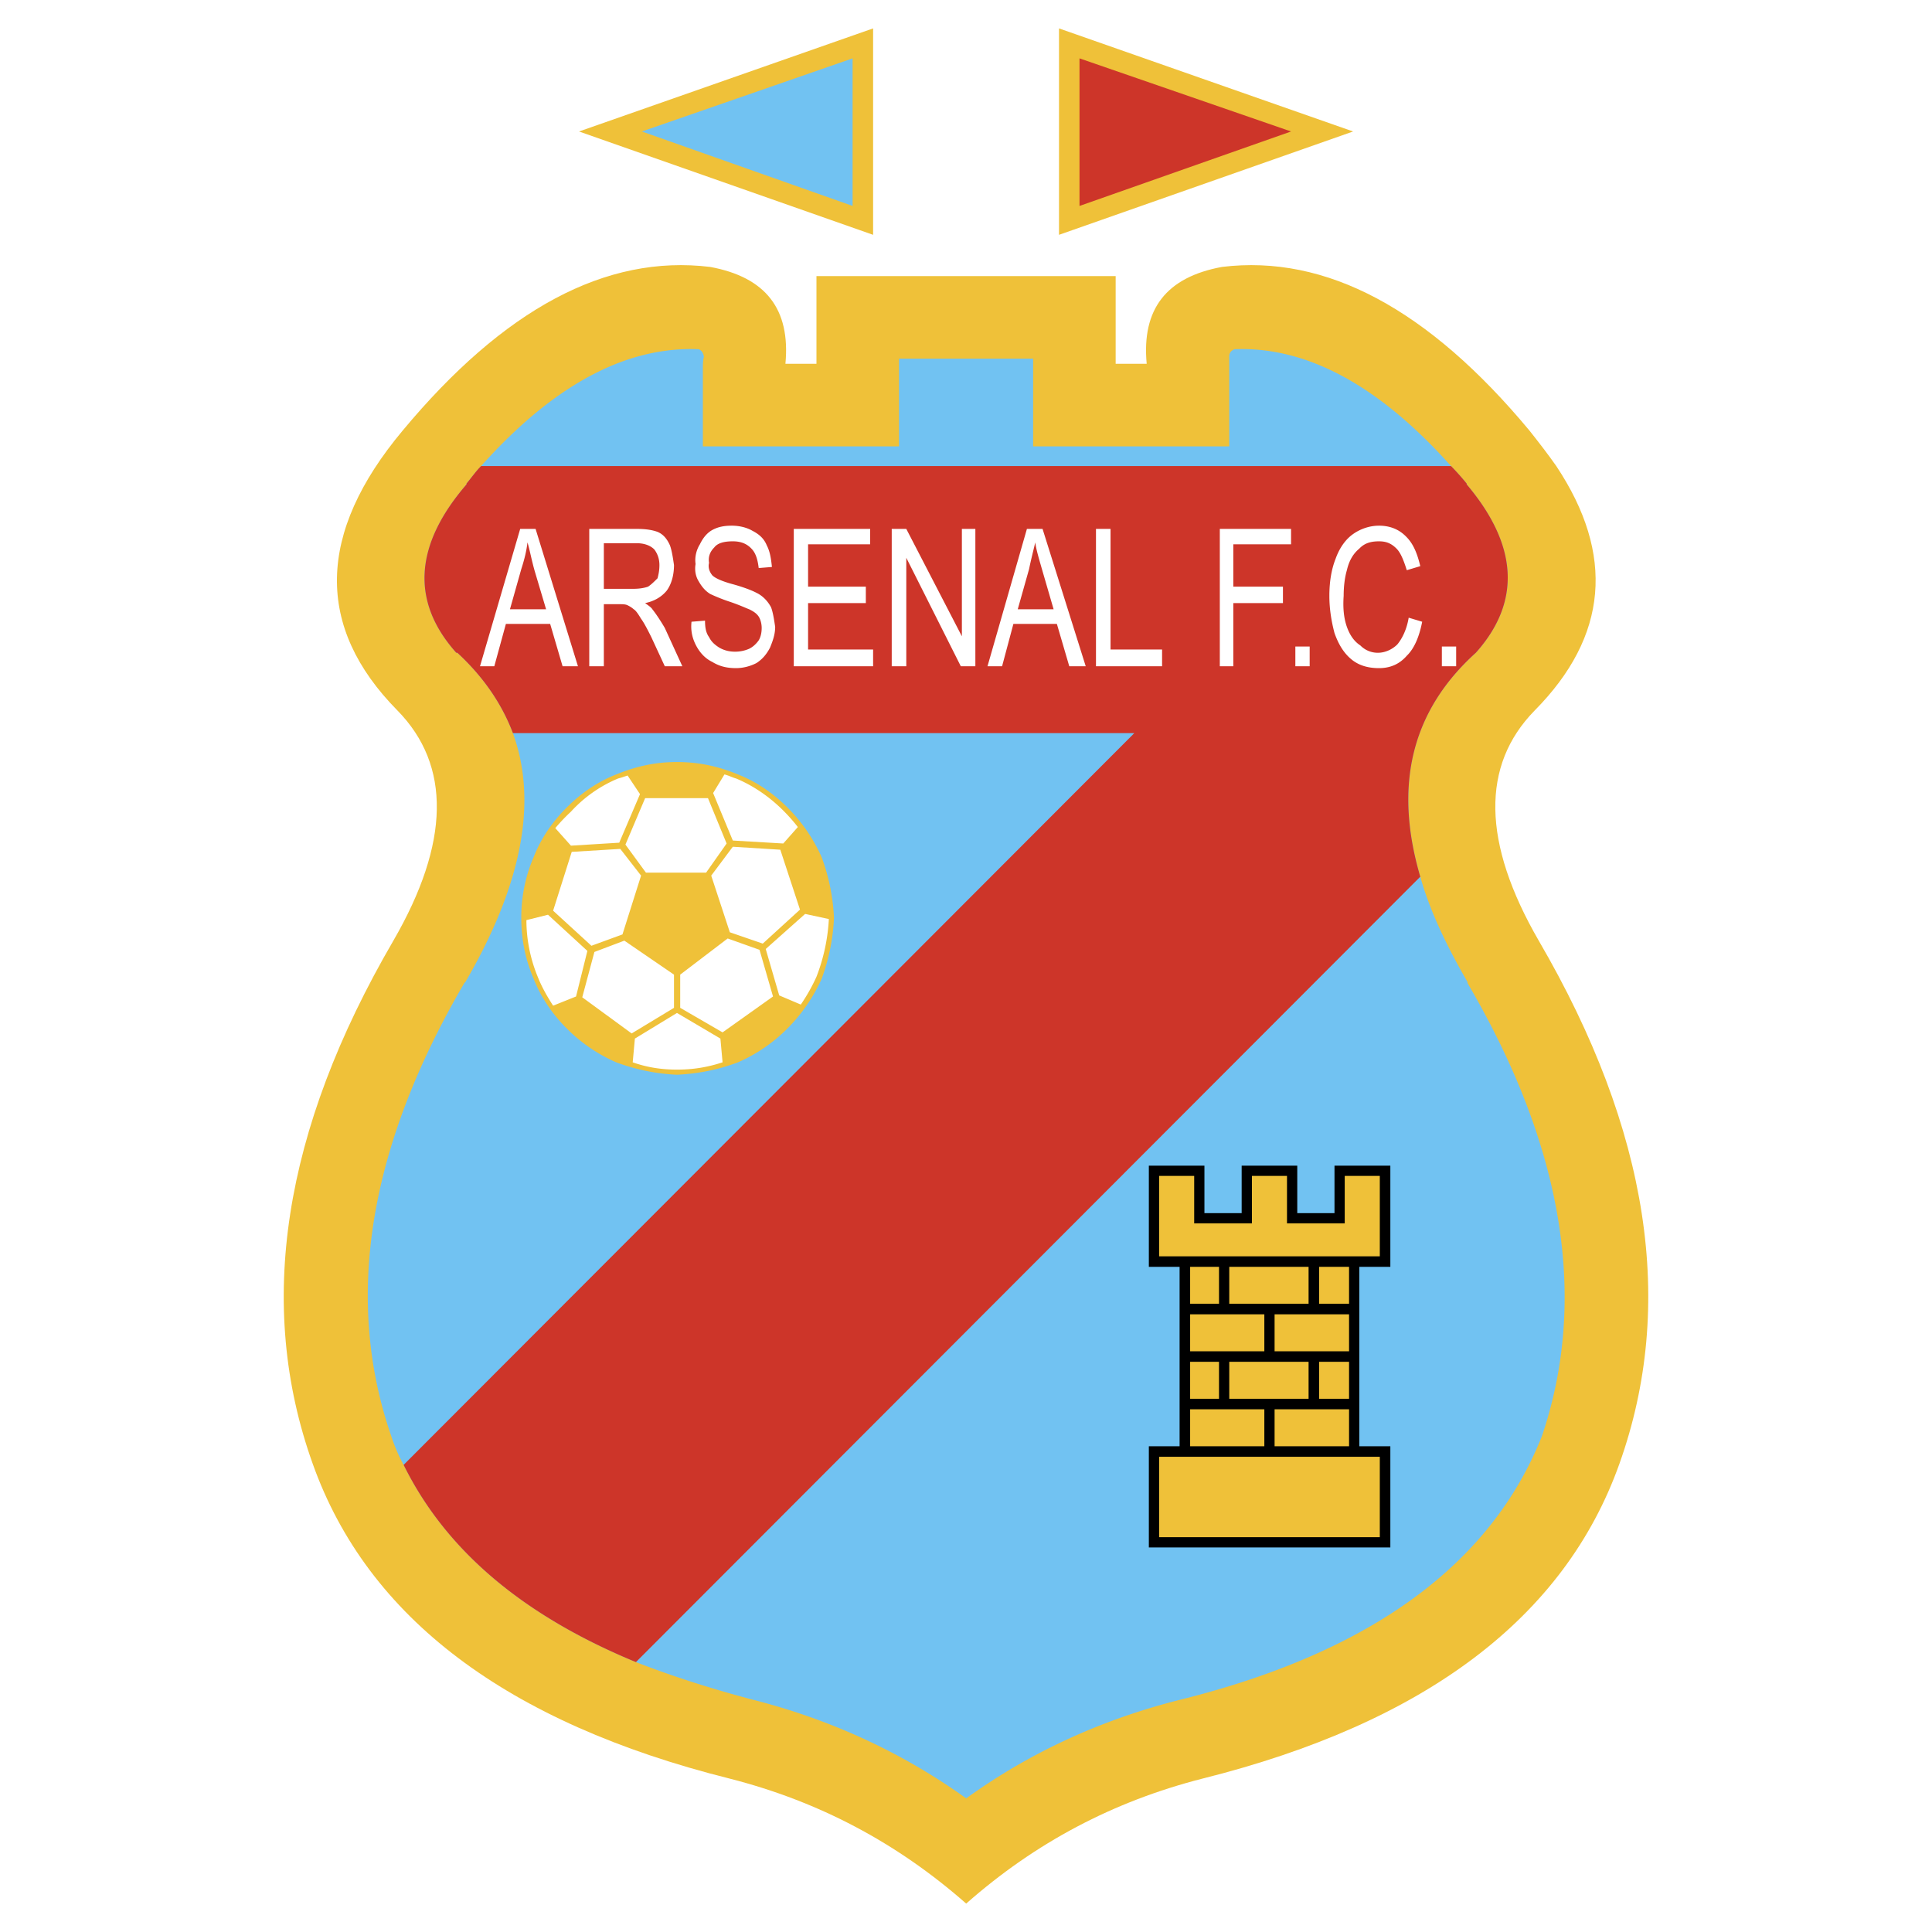
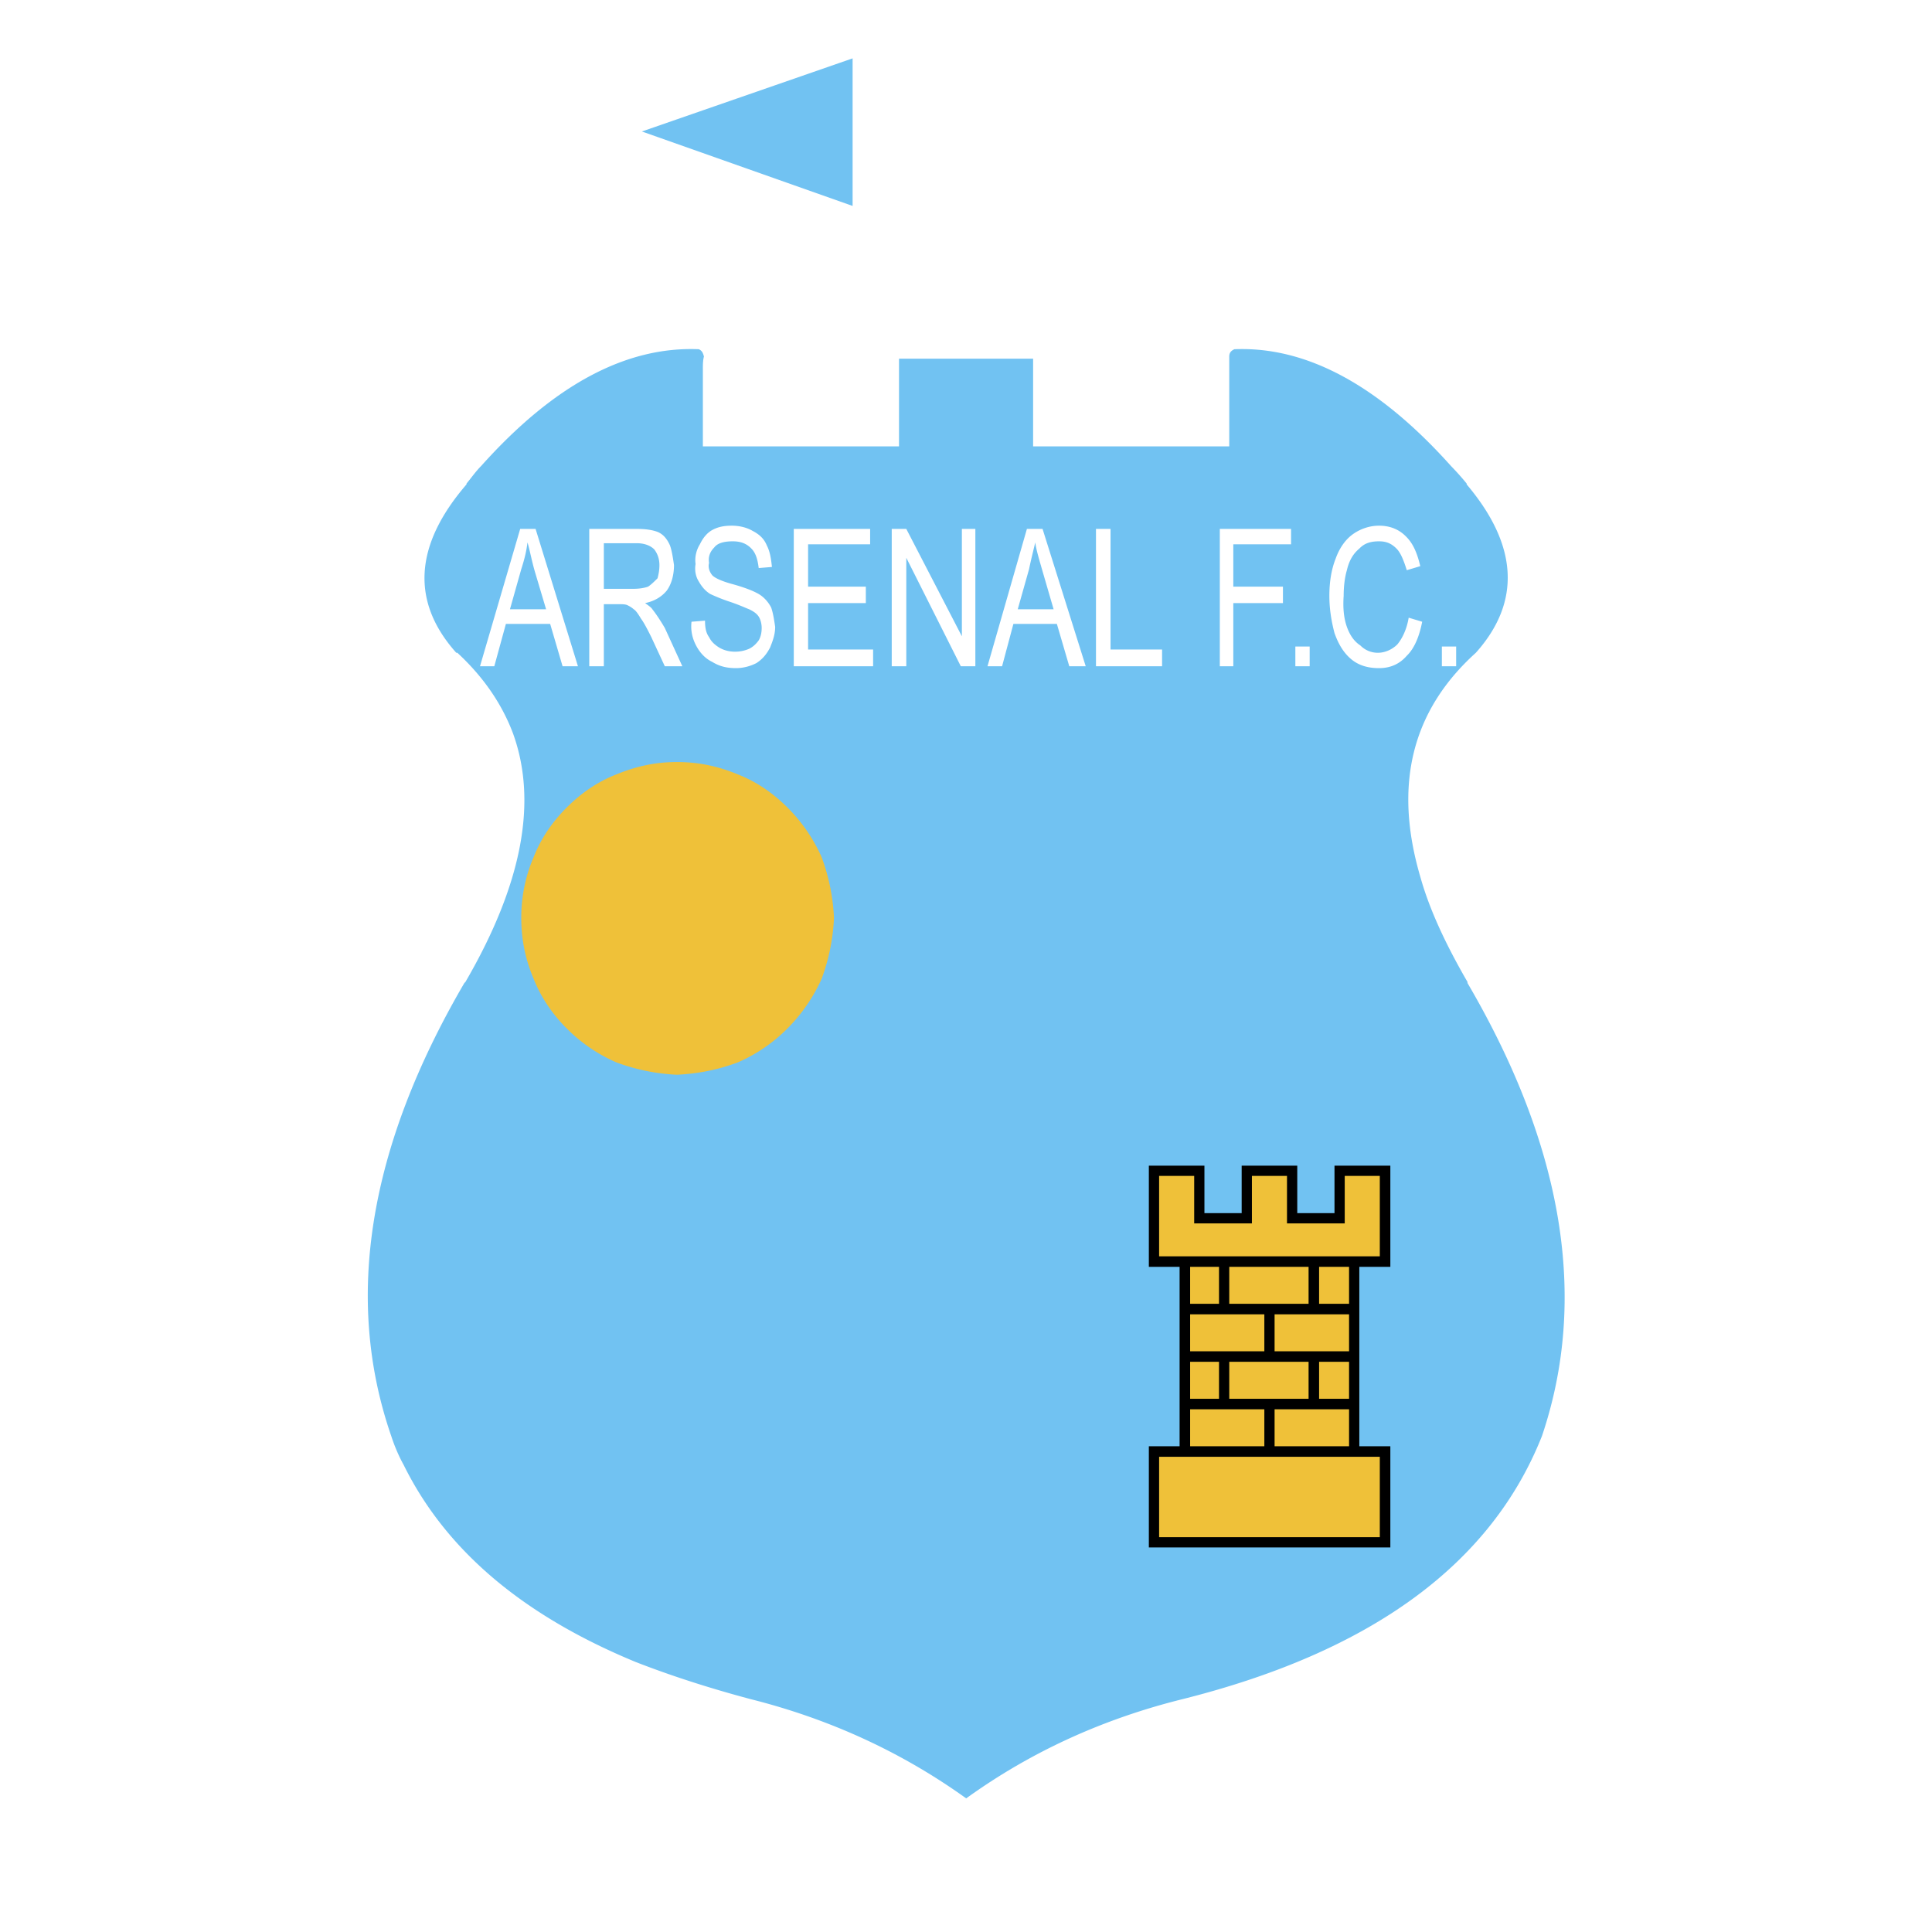
<svg xmlns="http://www.w3.org/2000/svg" width="2500" height="2500" viewBox="0 0 192.756 192.756">
  <g fill-rule="evenodd" clip-rule="evenodd">
    <path fill="#fff" d="M0 0h192.756v192.756H0V0z" />
-     <path d="M81.458 36.295h-3.096c.512-5.464-1.965-8.641-7.51-9.664-10.391-1.266-20.593 4.199-30.688 16.339-8.533 10.202-8.748 19.57-.511 27.915 5.357 5.465 5.25 13.19-.404 22.962-11.037 18.951-13.729 36.34-8.049 52.195 5.465 15.344 19.355 25.842 41.617 31.414 8.856 2.262 16.663 6.381 23.581 12.465 6.892-6.084 14.698-10.203 23.554-12.465 22.262-5.572 36.152-16.07 41.617-31.414 5.652-15.855 2.988-33.244-8.049-52.195-5.652-9.771-5.76-17.497-.404-22.962 7.322-7.403 8.021-15.559 2.154-24.388-.809-1.158-1.75-2.369-2.666-3.527-10.094-12.14-20.297-17.605-30.688-16.339-5.545 1.022-8.021 4.199-7.51 9.664h-3.096v-8.749H81.458v8.749zM135 13.118L105.658 2.834v20.594L135 13.118zM87.11 2.834L57.769 13.118l29.341 10.31V2.834z" fill="#efc139" />
    <path d="M70.125 36.807c0-.404 0-.834.107-1.238-.107-.404-.215-.592-.511-.727-7.214-.296-14.428 3.5-21.723 11.656-.512.511-.942 1.13-1.454 1.75v.08c-5.249 6.084-5.545 11.737-1.022 16.798h.107c2.557 2.368 4.415 5.034 5.545 8.021 2.477 6.811.942 15.048-4.737 24.82l-.108.107c-9.556 16.367-12.033 31.494-7.295 45.197.296.914.727 1.965 1.238 2.879 4.226 8.561 11.952 15.049 23.177 19.678 3.392 1.32 7.188 2.559 11.414 3.688 7.833 1.967 15.047 5.25 21.535 9.908 6.46-4.658 13.675-7.941 21.616-9.908 18.844-4.736 30.768-13.484 35.828-26.244 4.631-13.703 2.154-28.83-7.43-45.197v-.107c-2.152-3.715-3.795-7.214-4.709-10.499-2.693-9.179-.836-16.582 5.543-22.342 4.523-5.061 4.227-10.714-.914-16.798v-.08a25.79 25.79 0 0 0-1.561-1.75c-7.297-8.156-14.51-11.952-21.617-11.656-.295.135-.512.323-.512.727v8.964h-19.568v-8.749H89.695v8.749h-19.57v-7.727zM64.041 13.118l21.024 7.429V5.823l-21.024 7.295z" fill="#71c2f2" />
-     <path fill="#cd3529" d="M107.703 20.547l21.106-7.429-21.106-7.295v14.724zM147.246 65.125c4.523-5.061 4.227-10.714-.914-16.798v-.08a25.79 25.79 0 0 0-1.561-1.75H47.998c-.512.511-.942 1.13-1.454 1.75v.08c-5.249 6.084-5.545 11.737-1.022 16.798h.107c2.557 2.368 4.415 5.034 5.545 8.021h61.995L40.271 146.15c4.226 8.561 11.952 15.049 23.177 19.678l78.254-78.36c-2.692-9.179-.835-16.582 5.544-22.343z" />
    <path d="M56.531 80.577c-1.427 1.427-2.558 3.069-3.284 4.926a15.193 15.193 0 0 0-1.238 6.084c0 2.154.404 4.118 1.238 6.083.727 1.83 1.857 3.5 3.284 4.926a15.925 15.925 0 0 0 4.953 3.393 19.863 19.863 0 0 0 6.057 1.238c2.18-.107 4.146-.512 6.083-1.238a15.925 15.925 0 0 0 4.953-3.393 16.771 16.771 0 0 0 3.392-4.926 20.064 20.064 0 0 0 1.238-6.083 20.04 20.04 0 0 0-1.238-6.084 16.438 16.438 0 0 0-3.392-4.926c-1.454-1.454-3.096-2.584-4.953-3.311-1.938-.808-3.903-1.239-6.083-1.239-2.154 0-4.092.431-6.057 1.239-1.858.727-3.5 1.857-4.953 3.311z" fill="#efc139" />
-     <path d="M73.436 77.669c-.323-.081-.728-.296-1.158-.403l-1.13 1.856 1.965 4.738 5.034.296 1.454-1.642a17.113 17.113 0 0 0-1.346-1.535c-1.427-1.452-3.07-2.583-4.819-3.31zM72.494 84.157l-1.858-4.523h-6.272l-1.965 4.631 2.046 2.799h6.003l2.046-2.907zM73.113 84.48l-2.154 2.88 1.857 5.653 3.285 1.131 3.714-3.392-1.964-5.976-4.738-.296zM82.696 91.694l-2.369-.512-3.93 3.5 1.346 4.63 2.153.914a18.032 18.032 0 0 0 1.562-2.771 18.747 18.747 0 0 0 1.238-5.761zM75.778 94.763l-3.177-1.131-4.737 3.608v3.311L72.089 103l5.035-3.58-1.346-4.657zM71.875 103.619l-4.334-2.557-4.199 2.557-.216 2.369c1.454.512 2.881.727 4.415.727 1.561 0 2.988-.215 4.549-.727l-.215-2.369zM67.245 100.551V97.24l-4.954-3.392-2.988 1.13-1.211 4.522 4.926 3.607 4.227-2.556zM63.853 79.231l-1.238-1.858c-.323.108-.619.215-.942.296a13.26 13.26 0 0 0-4.71 3.311 18.223 18.223 0 0 0-1.562 1.642l1.562 1.75 4.818-.296 2.072-4.845zM54.673 91.263l-2.153.539c0 1.938.403 3.903 1.13 5.653.404 1.023.942 1.965 1.534 2.881l2.288-.916 1.131-4.549-3.93-3.608zM61.887 84.695l-4.845.296-1.857 5.869 3.822 3.499 3.096-1.131 1.857-5.868-2.073-2.665z" fill="#fff" />
    <path d="M120.166 116.299h-5.545V126.393h3.068v17.9h-3.068v10.096h24.094v-10.096h-3.096v-17.9h3.096v-10.094h-5.572v4.736h-3.715v-4.736h-5.547v4.736h-3.715v-4.736z" />
    <path fill="#efc139" d="M137.664 117.32h-3.5v4.739h-5.76v-4.739h-3.5v4.739h-5.759v-4.739h-3.5v8.024h22.019v-8.024zM118.74 126.393v3.687h2.881v-3.687h-2.881zM122.643 126.393v3.687h7.914v-3.687h-7.914zM126.143 134.818v-3.687h-7.403v3.687h7.403zM127.166 131.131v3.687h7.43v-3.687h-7.43zM121.621 135.867h-2.881v3.69h2.881v-3.69zM122.643 135.867v3.69h7.914v-3.69h-7.914zM126.143 140.605h-7.403v3.688h7.403v-3.688zM131.607 130.08h2.989v-3.687h-2.989v3.687zM134.596 135.867h-2.989v3.69h2.989v-3.69zM134.596 140.605h-7.43v3.688h7.43v-3.688zM137.664 145.855v-.511h-22.019V153.365h22.019v-7.51z" />
    <path d="M137.584 52.447c-.943 0-1.857.322-2.584.834s-1.348 1.346-1.75 2.477c-.404 1.023-.619 2.261-.619 3.688 0 1.346.215 2.584.512 3.715.402 1.13.914 1.965 1.641 2.584s1.643.915 2.801.915c1.131 0 2.045-.403 2.771-1.238.727-.7 1.238-1.857 1.535-3.392l-1.346-.403c-.189 1.13-.619 2.045-1.131 2.665-.512.512-1.238.835-1.939.835a2.422 2.422 0 0 1-1.748-.727c-.619-.404-1.051-1.023-1.348-1.857-.322-.915-.402-1.938-.322-3.096 0-.916.107-1.831.322-2.558.217-.942.621-1.642 1.24-2.153.51-.539 1.129-.728 1.965-.728.699 0 1.211.188 1.748.728.404.403.701 1.13 1.023 2.153l1.348-.404c-.324-1.346-.729-2.288-1.455-2.987-.727-.729-1.643-1.051-2.664-1.051zM129.238 66.471h1.428v-1.965h-1.428v1.965zM143.855 64.506v1.965h1.426v-1.965h-1.426zM128.809 54.304v-1.535h-7.108v13.702h1.346v-6.299H128V58.53h-4.953v-4.226h5.762zM110.799 52.769h-1.453v13.702h6.595v-1.669h-5.142V52.769zM104.016 52.769h-1.561l-3.932 13.702h1.455l1.129-4.226h4.336l1.238 4.226h1.641l-4.306-13.702zm-.727 1.346c.08.7.404 1.75.727 2.88l1.104 3.795h-3.58l1.131-4.011c.186-.914.403-1.748.618-2.664zM90.421 52.769h-1.453v13.702h1.453V55.65l5.438 10.821h1.453V52.769h-1.345v10.714l-5.546-10.714zM87.11 66.471v-1.669h-6.487v-4.63h5.761V58.53h-5.761v-4.226h6.191v-1.535h-7.618v13.702h7.914zM73.005 52.447c-.727 0-1.346.107-1.938.43-.539.296-.942.808-1.238 1.427-.323.511-.539 1.239-.431 1.965-.108.619 0 1.238.323 1.75.296.511.62.916 1.131 1.239.404.188 1.13.511 2.045.807.942.323 1.562.619 1.858.727.43.215.727.404.942.727.188.296.296.727.296 1.131 0 .511-.107.915-.296 1.238-.215.296-.512.62-.942.835a3.474 3.474 0 0 1-1.427.295c-.511 0-1.05-.107-1.561-.403-.512-.323-.808-.619-1.023-1.05-.296-.404-.404-.915-.404-1.642l-1.347.107c-.107.942.108 1.75.512 2.477.404.727.942 1.238 1.562 1.534.7.431 1.427.619 2.369.619.7 0 1.426-.188 2.045-.511.619-.404 1.023-.916 1.346-1.535.296-.727.511-1.346.511-2.073-.108-.727-.215-1.427-.404-1.938-.323-.619-.834-1.157-1.454-1.453-.404-.215-1.13-.512-2.261-.834-1.131-.296-1.857-.62-2.153-.915-.323-.404-.431-.835-.323-1.239-.108-.619.107-1.13.511-1.534.323-.431.942-.62 1.857-.62.727 0 1.346.188 1.857.728.403.403.619 1.022.727 1.938l1.319-.107c-.081-.808-.188-1.534-.512-2.153-.296-.727-.808-1.131-1.427-1.454-.509-.298-1.236-.513-2.07-.513zM67.245 56.376c-.108-.727-.216-1.454-.404-1.965-.324-.727-.727-1.131-1.239-1.346-.511-.188-1.157-.296-2.073-.296h-4.738v13.702h1.454V60.28h1.534c.323 0 .619 0 .834.107.215.108.404.215.619.404.188.108.404.404.727.942.296.404.619 1.023 1.022 1.831l1.346 2.907h1.75l-1.75-3.822c-.431-.727-.834-1.346-1.238-1.858-.108-.188-.431-.404-.727-.619.915-.188 1.642-.619 2.153-1.238.514-.7.73-1.642.73-2.558zm-3.716-2.18c.727 0 1.346.216 1.75.619.323.431.512.942.512 1.562 0 .511-.081.915-.188 1.319-.323.323-.619.62-.942.834-.296.108-.808.216-1.427.216h-2.988v-4.55h3.283zM53.435 52.769H51.9l-4.01 13.702h1.427l1.157-4.226h4.415l1.239 4.226h1.534l-4.227-13.702zm-2.558 8.022l1.131-4.011c.296-.915.512-1.75.619-2.665.215.7.404 1.75.727 2.88l1.131 3.795h-3.608v.001z" fill="#fff" />
  </g>
</svg>